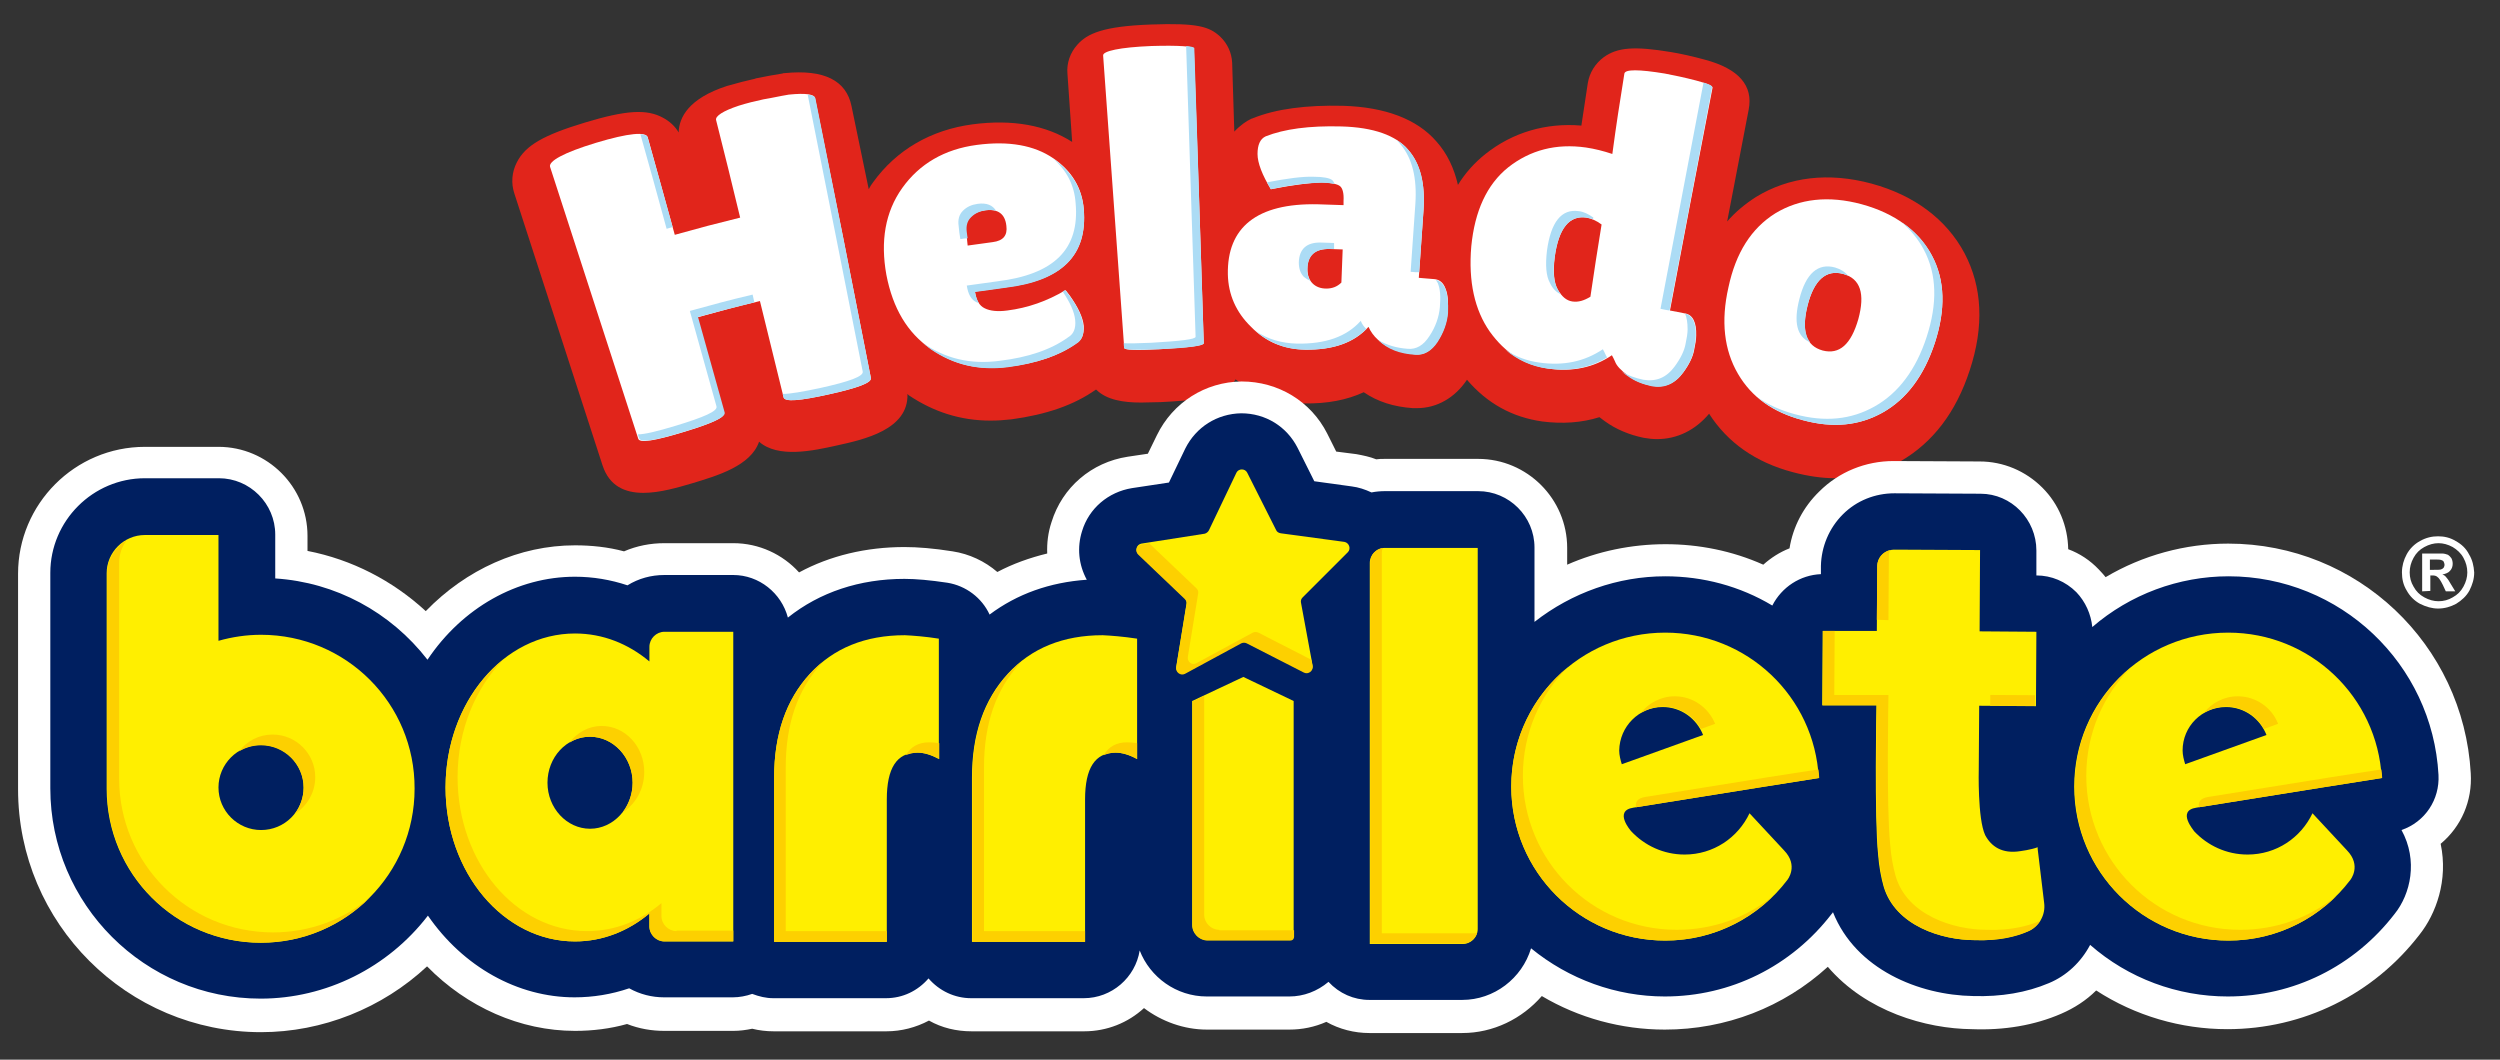
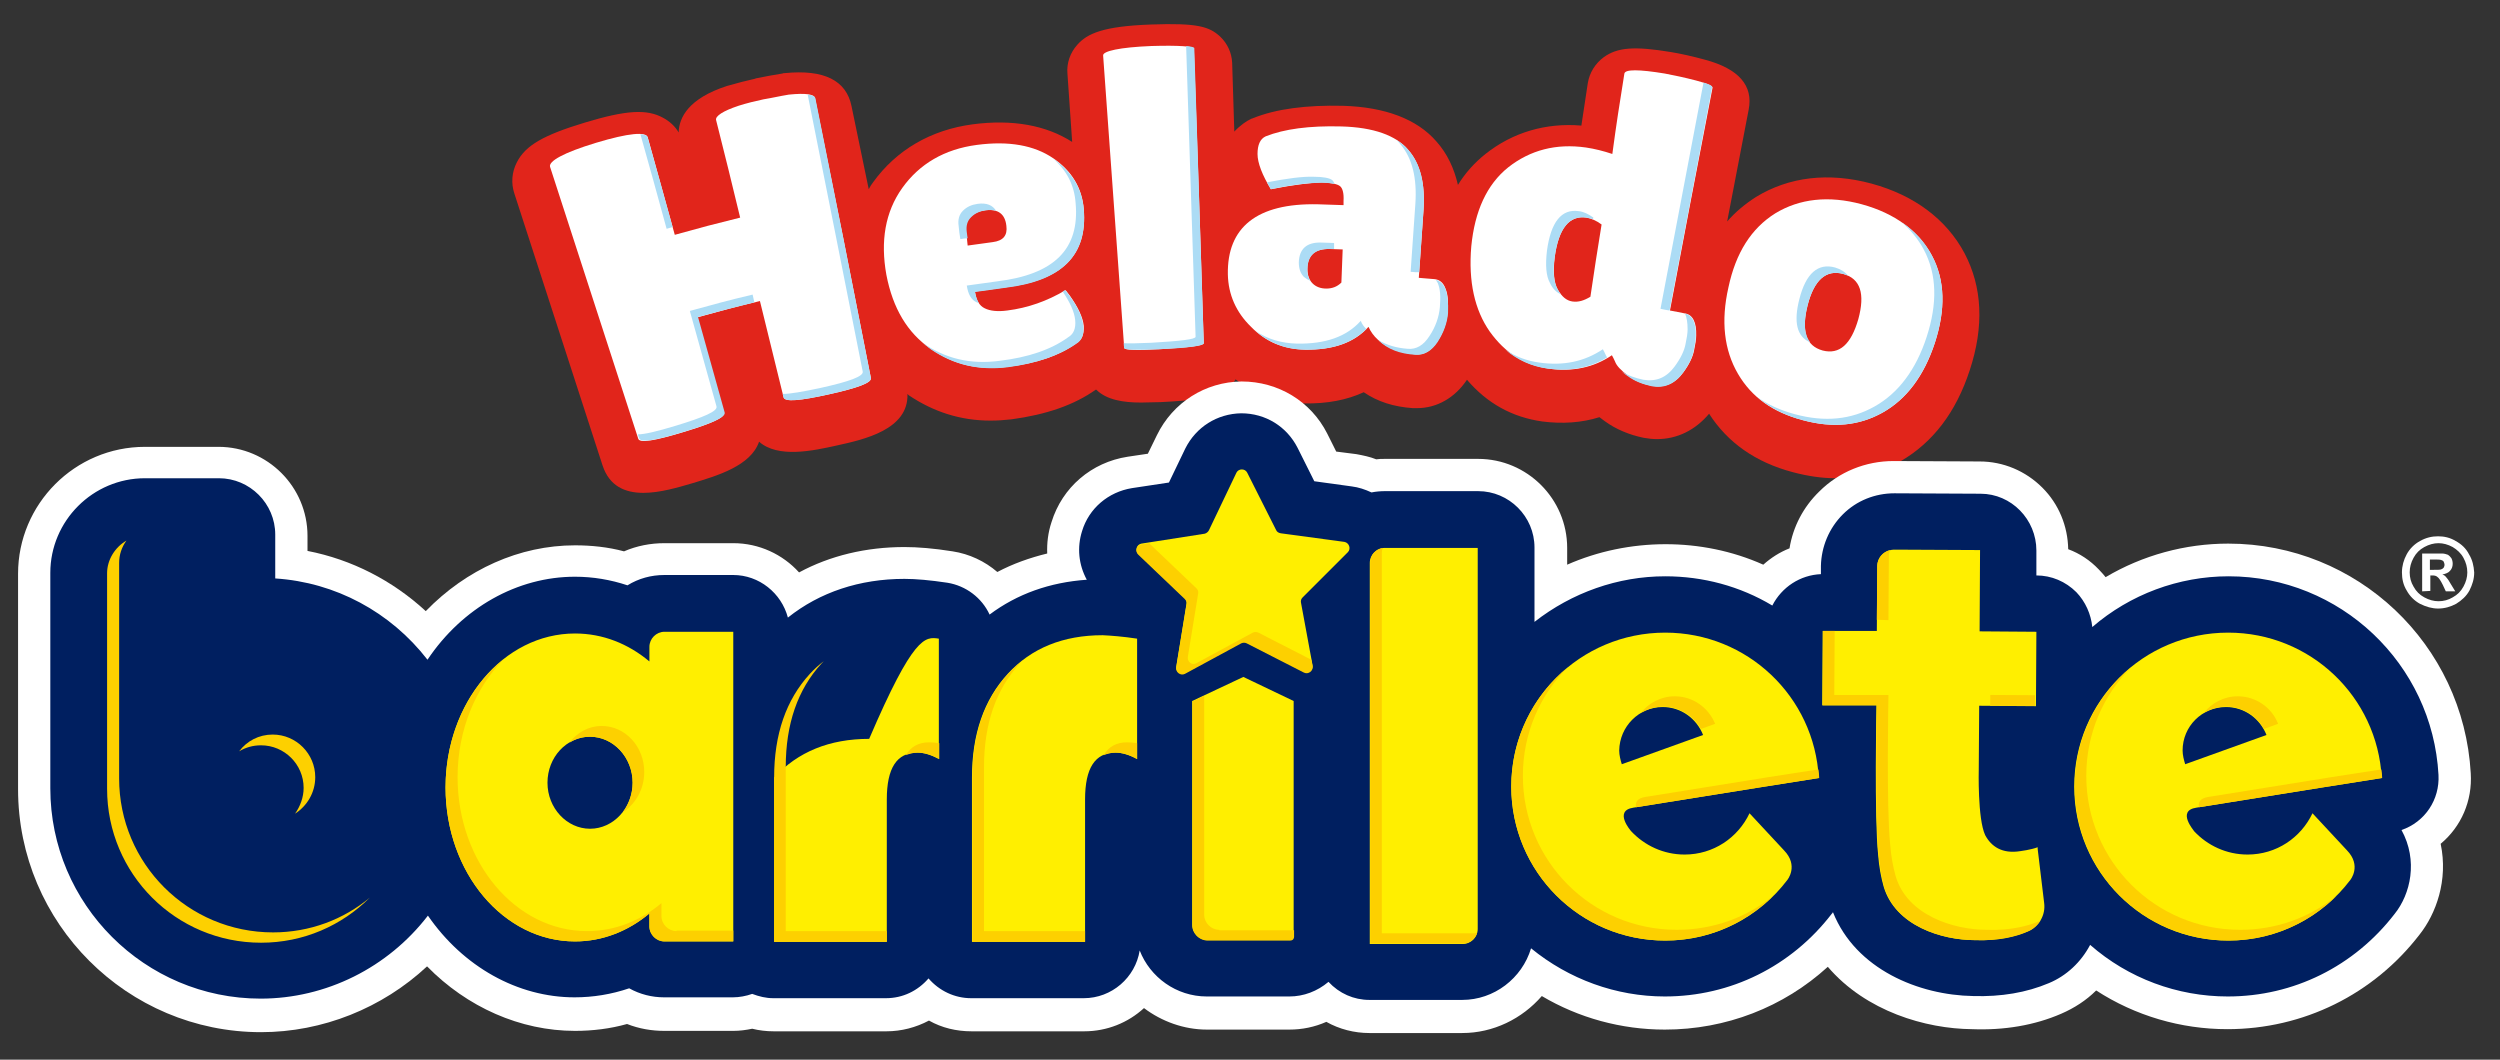
<svg xmlns="http://www.w3.org/2000/svg" version="1.1" id="Capa_1" x="0px" y="0px" viewBox="0 0 581.3 246.4" style="enable-background:new 0 0 581.3 246.4;" xml:space="preserve">
  <rect x="0" y="0" width="581.3" height="246.4" fill="#333333" stroke="none" />
  <style type="text/css">
	.st0{clip-path:url(#SVGID_00000094578853545088859480000004255125557123761342_);fill:#001F60;}
	.st1{clip-path:url(#SVGID_00000094578853545088859480000004255125557123761342_);}
	.st2{fill:#FFFFFF;}
	.st3{clip-path:url(#SVGID_00000120524066922740761600000011464279447923968130_);}
	.st4{fill:#E1251B;}
	.st5{clip-path:url(#SVGID_00000014594695092374902460000009993816911907346306_);}
	.st6{fill:#ACDCF5;}
	.st7{fill:#001F60;}
	.st8{fill:#FFEF00;}
	.st9{fill:#FDD000;}
	.st10{clip-path:url(#SVGID_00000146476526082529958290000017316583793890240640_);}
	.st11{clip-path:url(#SVGID_00000166644340348805835800000013121768325560826034_);}
	.st12{fill:none;}
</style>
  <g>
    <g>
      <path class="st4" d="M456.8,58.9c-4.2-7.9-11.7-13.5-21.6-16.2c-10-2.7-19.2-1.6-26.9,3.1c-2.5,1.6-4.8,3.5-6.7,5.7l5-26    c1.1-5.6-2.3-9.5-10.1-11.6c-2.9-0.8-5.6-1.4-8-1.8c-8.5-1.4-12.4-1.1-15.6,1.2c-2,1.5-3.3,3.6-3.7,6l-1.5,9.9    c-8.3-0.7-16,1.6-22.3,6.6c-2.5,2-4.7,4.4-6.4,7.2c-0.9-3.9-2.5-7.3-5-10.1c-4.5-5.2-11.9-8-21.7-8.3c-8.5-0.2-15.6,0.7-21,2.9    c-0.2,0.1-0.4,0.1-0.5,0.2c-0.9,0.4-2.4,1.4-3.8,2.9l-0.5-16c-0.1-2.3-1.1-4.5-2.8-6.1c-2.5-2.3-5.2-3.2-16.1-2.8    c-11.1,0.4-14.8,2.1-17.1,4.7c-1.7,1.9-2.5,4.3-2.3,6.7l1.1,15.9c-6.1-3.9-13.9-5.3-23.1-4.1c-9.8,1.3-17.8,6-23.2,13.5    c-0.4,0.5-0.7,1-1,1.6L198,24.7c-1.2-6-6.4-8.6-15.5-7.7c-0.2,0-0.4,0-0.6,0.1c-2.4,0.4-3.6,0.6-6,1.1c-0.1,0-0.2,0-0.3,0.1    c-1.8,0.4-4.2,1-6.6,1.7c-8.9,2.9-11.1,7.3-11.2,10.8c-0.8-1.4-2.1-2.6-3.6-3.4c-3.8-2.1-8.6-1.8-18.2,1.1    c-9.6,2.9-13.8,5.3-15.8,9.2c-1.2,2.3-1.4,4.9-0.6,7.3l20.5,63.2c1.6,4.9,5.3,6.4,9.5,6.4c3.9,0,8.2-1.3,11.6-2.3    c5.6-1.7,13.4-4,15.3-9.6c4.4,3.9,12.6,2.1,18,0.9c6.4-1.4,16.8-3.7,16.5-12c0.1,0.1,0.2,0.2,0.3,0.3c5.8,3.9,12.1,5.9,19,5.9    c1.6,0,3.2-0.1,4.9-0.3c8.1-1.1,14.5-3.3,19.6-6.9c0,0,0,0,0.1,0c2.4,2.4,6.3,3,10.4,3c1.6,0,3.1-0.1,4.6-0.1    c7.2-0.4,14.6-0.7,17.4-5.3c4.6,3.6,9.9,5.5,16,5.6c5.3,0.1,9.9-0.8,13.8-2.6c3.2,2.2,7,3.4,11.4,3.7c0.3,0,0.7,0,1,0    c4.6,0,8.8-2.4,11.6-6.6c4.7,5.5,10.5,8.7,17.5,9.7c4.7,0.6,9.2,0.3,13.3-1c0.4,0.3,0.8,0.6,1.2,0.9c2.6,1.9,5.7,3.2,9.1,3.9    c1.1,0.2,2.1,0.3,3.1,0.3c4.7,0,8.9-2.1,12.1-5.9c4.3,6.7,10.8,11.3,19.5,13.6c3.4,0.9,6.7,1.4,9.9,1.4c5.4,0,10.5-1.3,15.2-4    c7.4-4.3,12.8-11.3,16-21.1C461.4,75.8,460.9,66.7,456.8,58.9z" />
      <g>
        <g>
          <path class="st2" d="M202.5,87.9c0.2,1.1-3,2.3-9.8,3.8c-6.7,1.5-10.2,1.8-10.5,0.7c-2.2-9-3.3-13.4-5.5-22.4      c-5.9,1.4-8.8,2.2-14.6,3.8c2.5,8.9,3.7,13.3,6.2,22.2c0.3,1.1-2.9,2.5-9.5,4.5c-6.6,2-10.1,2.6-10.4,1.5      c-8.2-25.3-12.3-37.9-20.5-63.2c-0.4-1.3,3.1-3.3,10.7-5.6c7.6-2.3,11.6-2.6,12-1.3c2.5,9.1,3.8,13.6,6.3,22.7      c6.1-1.7,9.1-2.5,15.2-4c-2.2-9.1-3.3-13.6-5.6-22.7c-0.2-0.9,1.6-2.1,5.2-3.3c1.9-0.6,3.9-1.1,5.8-1.5c2.4-0.4,3.5-0.7,5.9-1.1      c3.9-0.4,5.9-0.1,6.1,0.8C194.8,48.9,197.4,61.9,202.5,87.9z" />
          <path class="st2" d="M250.3,79.8c-4,2.9-9.3,4.7-16,5.5c-6.7,0.9-12.6-0.5-17.9-4.2c-5.4-3.7-8.8-9.4-10.3-17.2      c-1.4-7.8-0.3-14.6,3.7-20.2c4-5.6,9.8-9,17.3-10c7.5-1,13.4,0.1,17.8,3.1c4.4,3,6.7,7,7.1,11.8c0.9,10.8-5.1,16.6-18.1,18.2      c-2.9,0.4-4.3,0.6-7.2,1c0.3,2,1,3.3,2.3,3.9c1.2,0.6,3,0.8,5.2,0.5c4.8-0.6,9.3-2.2,13.5-4.7c0.1-0.1,0.4,0.4,1.1,1.3      c1.9,2.7,3,5,3.2,7C252.1,77.8,251.5,79.1,250.3,79.8z M234,52.5c-0.3-2.8-2-4-5-3.6c-1.4,0.2-2.5,0.7-3.4,1.6      c-0.9,0.9-1.2,2.1-1,3.5c0.2,1.2,0.3,1.8,0.4,3.1c2.3-0.3,3.5-0.5,5.8-0.8C233.3,56,234.3,54.7,234,52.5z" />
          <path class="st2" d="M279.9,79.8c0,0.6-3.5,1-10.3,1.4c-5.4,0.3-8.1,0.2-8.2-0.3c-2-27.2-2.9-40.8-4.9-68      c-0.1-1,3.8-1.9,11.2-2.2c6.5-0.2,9.9,0.1,9.9,0.6C278.6,38.7,279,52.4,279.9,79.8z" />
          <path class="st2" d="M295.5,44c-2-3.3-3.1-6.1-3.1-8.2c0-2.1,0.6-3.5,1.9-4.1c4.3-1.7,10.1-2.5,17.6-2.3      c7.5,0.2,12.7,2.1,15.5,5.4c2.9,3.3,4,8,3.6,14c-0.4,6.3-0.7,9.5-1.1,15.8c1.4,0.1,2.1,0.2,3.6,0.3c1.2,0.1,2.1,0.8,2.6,2.2      c0.6,1.4,0.7,3.2,0.5,5.6c-0.2,2.3-1,4.6-2.4,6.7c-1.4,2.2-3.1,3.2-5.1,3c-3.6-0.3-6.5-1.4-8.7-3.4c-1-0.9-1.7-1.9-2.2-3      c-3.3,3.7-8.2,5.4-14.8,5.3c-4.9-0.1-9.1-1.8-12.5-5.3c-3.5-3.4-5.3-7.5-5.4-12.2c-0.2-10.9,6.7-16.6,20.9-16.3      c2.4,0.1,3.6,0.1,6,0.2c0-0.4,0-0.6,0-1c0.1-1.7-0.2-2.9-0.8-3.4c-0.6-0.5-2-0.8-4.3-0.9C304.6,42.5,300.6,43,295.5,44z       M304,62.5c0,1.5,0.4,2.6,1.2,3.4c0.8,0.8,1.9,1.2,3.2,1.2c1.3,0,2.5-0.4,3.5-1.4c0.1-3.1,0.2-4.6,0.3-7.7c-1.2,0-1.8-0.1-3-0.1      C305.7,57.8,304,59.4,304,62.5z" />
          <path class="st2" d="M377.7,17.1c0.2-1,3.3-1,9.4,0c2.1,0.4,4.5,0.9,7.2,1.6c2.7,0.7,4,1.3,3.9,1.7c-4,20.7-6,31.1-9.9,51.8      c1.5,0.3,2.2,0.4,3.6,0.7c1.7,0.3,2.6,2.1,2.5,5.1c0,0.9-0.2,2.1-0.5,3.5c-0.3,1.5-1.1,3.2-2.5,5.1c-1.9,2.6-4.3,3.6-7.3,3.1      c-2.2-0.4-4.1-1.2-5.6-2.4c-1.6-1.2-2.6-2.2-3-3.3c-0.3-0.6-0.4-0.9-0.7-1.4c-4.3,2.9-9.2,3.9-14.8,3.1      c-5.6-0.8-10-3.6-13.6-8.6c-3.5-5-5-11.6-4.3-19.8c0.8-8.2,3.6-14.4,8.6-18.4c5.1-4,11.1-5.6,18.1-4.6c2,0.3,4,0.8,6.1,1.5      C375.9,28.4,376.5,24.6,377.7,17.1z M368.9,50.6c-4-0.6-6.5,2.5-7.4,9.2c-0.4,3.4-0.2,5.9,0.7,7.5c0.9,1.6,2,2.6,3.4,2.8      c1.4,0.2,2.7-0.2,4.2-1.1c1-6.7,1.5-10.1,2.6-16.8C371.2,51.3,370,50.8,368.9,50.6z" />
          <path class="st2" d="M404.1,86.9c-3.2-5.5-4-12.2-2.2-20.1c1.7-8,5.3-13.7,10.9-17.2c5.6-3.4,12.4-4.2,20.1-2.1      c7.7,2.1,13.2,6.2,16.3,11.9c3.1,5.8,3.2,12.6,0.7,20.3c-2.5,7.7-6.6,13.1-12.1,16.2c-5.5,3.1-11.6,3.7-18.6,1.8      C412.3,95.9,407.3,92.4,404.1,86.9z M428.6,63.7c-4-1.1-6.8,1.4-8.3,7.3c-1.5,6-0.4,9.4,3.5,10.5c3.9,1,6.6-1.4,8.3-7.3      C433.7,68.3,432.6,64.8,428.6,63.7z" />
        </g>
      </g>
      <g>
        <g>
          <path class="st6" d="M175.4,70.3c-0.1-0.6-0.3-1.2-0.4-1.8c-5.9,1.4-8.8,2.2-14.6,3.8c2.5,8.9,3.7,13.3,6.2,22.2      c0.3,1.1-2.9,2.5-9.5,4.5c-4.3,1.3-7.2,2-8.8,2c0.1,0.3,0.2,0.6,0.3,0.9c0.4,1.1,3.8,0.5,10.4-1.5c6.6-2,9.8-3.4,9.5-4.5      c-2.5-8.9-3.7-13.3-6.2-22.2C167.5,72.3,170.5,71.5,175.4,70.3z" />
          <path class="st6" d="M155,53.2c0.5-0.1,0.9-0.3,1.4-0.4c-2.2-7.9-3.4-12.4-5.8-20.8c-0.1-0.5-0.7-0.7-1.7-0.8      C151.3,39.8,152.6,44.3,155,53.2z" />
          <path class="st6" d="M189.6,22.9c-0.1-0.5-0.7-0.8-1.8-0.9c5.1,25.6,7.7,38.6,12.8,64.4c0.2,1.1-3,2.3-9.8,3.8      c-4.2,0.9-7.1,1.4-8.8,1.4c0.1,0.3,0.1,0.5,0.2,0.8c0.3,1.1,3.7,0.8,10.5-0.7c6.7-1.5,10-2.7,9.8-3.8      C197.4,61.8,194.8,48.9,189.6,22.9z" />
        </g>
        <g>
          <path class="st6" d="M223.3,55.6c0.6-0.1,1.2-0.2,1.7-0.2c-0.1-0.4-0.1-0.8-0.2-1.4c-0.2-1.5,0.1-2.6,1-3.5      c0.9-0.9,2-1.4,3.4-1.6c0.9-0.1,1.7-0.1,2.4,0.1c-0.8-1.3-2.2-1.9-4.3-1.6c-1.4,0.2-2.5,0.7-3.4,1.6c-0.9,0.9-1.2,2.1-1,3.5      C223,53.7,223.1,54.4,223.3,55.6z" />
          <path class="st6" d="M250.1,47.2C251.1,58,245,63.8,232,65.4c-2.9,0.4-4.3,0.6-7.2,1c0.3,2,1,3.3,2.3,3.9      c0.2,0.1,0.3,0.1,0.5,0.2c-0.4-0.7-0.7-1.5-0.9-2.6c2.9-0.4,4.3-0.6,7.2-1c13-1.6,19-7.5,18.1-18.2c-0.4-4.9-2.8-8.8-7.1-11.8      c0,0-0.1,0-0.1-0.1C248,39.6,249.8,43,250.1,47.2z" />
          <path class="st6" d="M248.7,68.8c-0.7-0.9-1-1.4-1.1-1.3c-0.2,0.1-0.4,0.2-0.5,0.3c1.7,2.5,2.7,4.7,2.9,6.6c0.2,2-0.4,3.3-1.6,4      c-4,2.9-9.3,4.7-16,5.5c-6.7,0.9-12.6-0.5-17.9-4.2c0,0,0,0,0,0c0.6,0.5,1.3,1,1.9,1.5c5.4,3.7,11.3,5,17.9,4.2      c6.7-0.9,12-2.7,16-5.5c1.2-0.7,1.8-2.1,1.6-4C251.7,73.8,250.7,71.5,248.7,68.8z" />
        </g>
        <path class="st6" d="M277.7,11.2c0-0.2-0.7-0.4-1.9-0.5c0.9,26.8,1.3,40.5,2.2,67.6c0,0.6-3.5,1-10.3,1.4c-2.9,0.1-5,0.2-6.4,0.1     c0,0.4,0,0.7,0.1,1.1c0,0.5,2.8,0.5,8.2,0.3c6.9-0.3,10.3-0.8,10.3-1.4C279,52.4,278.6,38.6,277.7,11.2z" />
        <g>
          <path class="st6" d="M305.5,41.1c-2.6-0.1-6.3,0.4-10.9,1.3c0.3,0.5,0.6,1.1,0.9,1.6c5.1-1.1,9.1-1.5,11.9-1.5      c1.2,0,2.2,0.1,2.9,0.3c-0.1-0.4-0.3-0.7-0.5-0.9C309.2,41.4,307.7,41.1,305.5,41.1z" />
          <path class="st6" d="M304.7,65.3c-0.5-0.7-0.8-1.7-0.7-2.8c0.1-3.1,1.8-4.7,5.2-4.6c0.4,0,0.7,0,1,0c0-0.4,0-0.9,0-1.4      c-1.2,0-1.8-0.1-3-0.1c-3.4-0.1-5.1,1.5-5.2,4.6c0,1.5,0.4,2.6,1.2,3.4C303.7,64.8,304.2,65.1,304.7,65.3z" />
          <path class="st6" d="M325.5,33.4c2.9,3.3,4,8,3.6,14c-0.4,6.3-0.7,9.5-1.1,15.8c0.8,0.1,1.4,0.1,2,0.1c0.4-5.5,0.6-8.6,1-14.5      c0.4-6.1-0.7-10.8-3.6-14c-0.7-0.9-1.7-1.6-2.7-2.3C325,32.9,325.3,33.1,325.5,33.4z" />
          <path class="st6" d="M316.4,74.6c-3.3,3.7-8.2,5.4-14.8,5.3c-3.6-0.1-6.8-1-9.6-2.9c3.2,2.8,7.1,4.3,11.5,4.3      c6.2,0.1,10.9-1.5,14.2-4.8C317.2,76,316.7,75.4,316.4,74.6z" />
          <path class="st6" d="M336.1,67.2c-0.5-1.2-1.3-1.9-2.2-2.1c0.1,0.2,0.2,0.4,0.4,0.7c0.6,1.4,0.7,3.2,0.5,5.6      c-0.2,2.3-1,4.6-2.4,6.7c-1.4,2.2-3.1,3.2-5.1,3c-2.7-0.2-4.9-0.9-6.8-2c0,0,0,0,0,0c2.1,2.1,5,3.2,8.7,3.4c2,0.1,3.7-0.9,5.1-3      c1.4-2.2,2.2-4.4,2.4-6.7C336.8,70.4,336.6,68.6,336.1,67.2z" />
        </g>
        <g>
          <path class="st6" d="M386.1,71.8c0.8,0.2,1.5,0.3,2.1,0.4c3.8-20,6-31.5,9.9-51.9c0.1-0.3-0.6-0.7-2-1.1      C392.2,39.8,390,51.2,386.1,71.8z" />
          <path class="st6" d="M362.9,68.4c-0.2-0.3-0.5-0.7-0.7-1.1c-0.9-1.6-1.2-4.1-0.7-7.5c0.9-6.7,3.4-9.8,7.4-9.2      c0.5,0.1,1,0.2,1.5,0.4c0-0.1,0-0.2,0.1-0.4c-1.1-0.8-2.3-1.4-3.4-1.5c-4-0.6-6.5,2.5-7.4,9.2c-0.4,3.4-0.2,5.9,0.7,7.5      C361,67.1,361.9,68,362.9,68.4z" />
          <path class="st6" d="M391.8,72.9C391.8,72.9,391.8,72.9,391.8,72.9c0.4,0.9,0.6,2.1,0.6,3.7c0,0.9-0.2,2.1-0.5,3.5      c-0.3,1.5-1.1,3.2-2.5,5.1c-1.9,2.6-4.3,3.6-7.3,3.1c-1.9-0.4-3.6-1-5-1.9c0.4,0.3,0.8,0.7,1.3,1c1.6,1.2,3.4,1.9,5.6,2.4      c2.9,0.6,5.4-0.5,7.3-3.1c1.4-1.9,2.2-3.6,2.5-5.1c0.3-1.5,0.5-2.6,0.5-3.5C394.4,75,393.5,73.3,391.8,72.9z" />
          <path class="st6" d="M373.4,82.6c-0.3-0.6-0.4-0.9-0.7-1.4c-4.3,2.9-9.2,3.9-14.8,3.1c-2.9-0.4-5.6-1.4-7.9-3      c2.8,2.4,6.1,3.9,9.8,4.4c5.2,0.7,9.8-0.1,13.9-2.6C373.6,83,373.5,82.8,373.4,82.6z" />
        </g>
        <g>
          <path class="st6" d="M420.9,79.6c-1.4-1.8-1.6-4.6-0.6-8.6c1.5-5.9,4.3-8.4,8.3-7.3c0.4,0.1,0.7,0.3,1.1,0.4      c-0.7-0.9-1.7-1.5-3-1.9c-4-1.1-6.8,1.4-8.3,7.3C417,74.9,417.8,78.3,420.9,79.6z" />
          <path class="st6" d="M449.2,59.4c-1.6-3.1-4-5.7-7-7.7c2.1,1.8,3.8,3.9,5.1,6.3c3.1,5.8,3.2,12.6,0.7,20.3      c-2.5,7.7-6.6,13.1-12.1,16.2c-5.5,3.1-11.6,3.7-18.6,1.8c-3.3-0.9-6.2-2.2-8.6-3.9c2.8,2.4,6.3,4.2,10.5,5.3      c7,1.9,13.1,1.3,18.6-1.8c5.5-3.1,9.5-8.5,12.1-16.2C452.4,72,452.3,65.2,449.2,59.4z" />
        </g>
      </g>
    </g>
    <g>
      <path class="st2" d="M574.5,179.8C574.5,179.8,574.5,179.8,574.5,179.8c-1.7-30-26.4-53.4-56.4-53.4c-10,0-19.9,2.7-28.5,7.8    c-0.5-0.6-1-1.2-1.6-1.8c-2-2.1-4.4-3.7-7.1-4.7c-0.1-5.4-2.2-10.5-6-14.3c-3.9-3.9-9.1-6.1-14.6-6.1l-20-0.1    c-6.5,0-12.7,2.5-17.3,7.1c-3.7,3.6-6.1,8.2-6.9,13.2c-2.3,0.9-4.3,2.2-6.1,3.8c-14.3-6.4-31.3-6.3-45.6,0v-3.9    c0-11.4-9.3-20.7-20.7-20.7H322c-0.7,0-1.4,0-2,0.1c-1.5-0.6-3-0.9-4.6-1.2l-4.7-0.6l-2.1-4.2c-3.8-7.5-11.4-12.1-19.9-12.1    c-8.5,0.1-16,4.9-19.7,12.5l-2.1,4.3l-4.7,0.7c-8.4,1.3-15.2,7.1-17.7,15.2c-0.8,2.4-1.1,4.9-1,7.3c-4.1,1-8,2.4-11.6,4.3    c-2.9-2.5-6.5-4.2-10.4-4.8c-4.4-0.7-8.1-1-11.2-1c-8.9,0-17.3,2-24.5,5.9c-3.8-4.2-9.3-6.8-15.3-6.8h-16c-3.2,0-6.4,0.6-9.4,1.9    c-3.7-1-7.6-1.4-11.4-1.4c-12.9,0-25.3,5.6-34.7,15.3c-7.7-7.1-17.2-12-27.5-14v-3.5c0-11.4-9.3-20.7-20.7-20.7H33.7    c-16.3,0-29.5,13.3-29.5,29.5v50.1c0,31.2,25.4,56.5,56.5,56.5c14.3,0,28.2-5.6,38.6-15.3c9.3,9.5,21.7,15,34.4,15    c4.1,0,8.2-0.5,12.1-1.6c2.8,1.1,5.7,1.6,8.7,1.6h16c1.5,0,3-0.2,4.4-0.5c1.6,0.4,3.3,0.6,5,0.6h26.2c3.5,0,6.9-0.9,9.9-2.5    c3,1.7,6.4,2.5,9.9,2.5h26.2c5.3,0,10.2-2,13.9-5.4c4.1,3.1,9.3,5,14.6,5h19.2c3,0,5.9-0.6,8.6-1.8c3,1.7,6.5,2.6,10,2.6h21.6    c7.2,0,13.9-3.3,18.5-8.6c8.6,5.1,18.5,7.8,28.6,7.8c14.2,0,27.6-5.2,37.9-14.6c8.9,10.4,22.8,14.4,33.5,14.5    c7.5,0.3,14.6-0.9,20.8-3.6c3-1.3,5.8-3.1,8.1-5.4c9.1,5.9,19.7,9,30.5,9c17.7,0,34-8.1,44.7-22c3.8-4.8,6.7-12.6,4.9-21.1    C572.3,192.2,574.9,186.2,574.5,179.8z" />
      <path class="st7" d="M567,180.2c-1.4-25.9-22.9-46.2-48.8-46.2c-11.6,0-22.9,4.2-31.7,11.8c-0.3-3-1.6-5.9-3.7-8.1    c-2.5-2.5-5.8-3.9-9.3-3.9h0l0-5.8c0-7.2-5.8-13.2-13-13.2l-20-0.1c-4.5,0-8.8,1.7-12,4.9c-3.2,3.2-5,7.5-5.1,12l0,1.9    c-4.8,0.2-9.1,3-11.3,7.3c-7.5-4.5-16.1-6.8-24.9-6.8c-11,0-21.7,3.8-30.4,10.6v-17.3c0-7.2-5.9-13.1-13.1-13.1H322    c-1,0-2.1,0.1-3.1,0.3c-1.5-0.7-3-1.2-4.6-1.4l-8.7-1.2l-3.9-7.8c-2.5-4.9-7.4-8-13.1-8c0,0,0,0,0,0c-5.6,0.1-10.5,3.2-13,8.2    l-3.8,7.9l-8.6,1.3c-5.5,0.9-10,4.7-11.6,10c-1.2,3.8-0.8,7.8,1.1,11.3c-8.6,0.6-16.2,3.3-22.6,8.1c-1.8-3.9-5.5-6.7-9.8-7.4    c-4-0.6-7.3-0.9-10-0.9c-10.4,0-19.7,3.1-27.1,9c-1.5-5.7-6.7-9.9-12.7-9.9h-16c-3.1,0-6,0.8-8.6,2.4c-3.9-1.3-8-2-12.2-2    c-13.4,0-26.2,7.2-34.3,19.3c-8.6-11.1-21.4-18-35.4-18.9v-10.2c0-7.2-5.9-13.1-13.1-13.1H33.7c-12.1,0-22,9.9-22,22v50.1    c0,27,22,48.9,48.9,48.9c15.2,0,29.6-7.2,38.9-19.3c8.2,11.9,20.9,19,34.1,19c4.3,0,8.6-0.7,12.7-2.1c2.5,1.4,5.3,2.1,8.1,2.1h16    c1.5,0,3.1-0.3,4.5-0.8c1.6,0.6,3.2,1,4.9,1h26.2c3.9,0,7.4-1.7,9.9-4.6c2.5,2.9,6.1,4.6,9.9,4.6h26.2c6.5,0,12-4.8,13-11.1    c2.4,6.2,8.5,10.7,15.6,10.7h19.2c3.3,0,6.5-1.2,9.1-3.4c2.5,2.7,5.9,4.2,9.5,4.2h21.6c7.4,0,13.9-5,16-12    c8.8,7.2,19.8,11.2,31.1,11.2c15.3,0,29.4-7,38.8-19.2c0.1-0.1,0.2-0.2,0.3-0.4c5.3,13.3,20,19.3,32.6,19.5    c6.5,0.2,12.4-0.8,17.6-3c4.1-1.7,7.5-4.9,9.6-8.9c8.9,7.8,20.3,12,32,12c15.3,0,29.4-7,38.8-19.2c3.7-4.6,5.5-12.4,1.6-19.5    C563.9,191.1,567.3,185.9,567,180.2z" />
      <g>
        <path class="st8" d="M154.5,146.9c-1.9,0-3.5,1.6-3.5,3.5v3.4c-4.9-4.1-10.8-6.5-17.3-6.5c-16.6,0-30.1,16-30.1,35.8     c0,19.8,13.5,35.8,30.1,35.8c6.4,0,12.4-2.4,17.3-6.5v3c0,1.9,1.6,3.5,3.5,3.5h16v-3.5v-65v-3.5H154.5z M137.2,192.7     c-5.4,0-9.9-4.8-9.9-10.7c0-5.9,4.4-10.7,9.9-10.7c5.4,0,9.9,4.8,9.9,10.7C147.1,187.9,142.6,192.7,137.2,192.7z" />
        <path class="st8" d="M473.8,197.4l1.5,12.5c0.4,2.9-1.2,5.6-3.9,6.7c-2.7,1.1-6.7,2.2-12.2,2c-7.8,0-18.5-3.4-21.2-12.4     c-0.6-2.1-1.1-4.7-1.3-7.5c-0.9-8.2-0.4-34.7-0.4-34.7l-12.6,0l0.1-17.3l12.6,0l0.1-15c0-2.2,1.8-3.9,4-3.9l19.9,0.1l-0.1,18.9     l13.2,0.1l-0.1,17.3l-13.2-0.1l-0.1,14.8c0,0-0.3,11.5,1.5,15.3c1.4,2.6,3.9,4.4,8.2,3.7c0,0,2.4-0.3,4-0.9L473.8,197.4z" />
        <path class="st8" d="M510.7,187.8l28.6-4.6l14.5-2.3c-1-18.9-16.6-33.8-35.7-33.8c-19.8,0-35.8,16-35.8,35.8     c0,19.8,16,35.8,35.8,35.8c11.6,0,21.9-5.5,28.4-14.1c0,0,2.7-3.3-0.8-6.9l-8-8.6c-2.7,5.7-8.4,9.6-15.1,9.6     c-4.9,0-9.3-2.1-12.4-5.4C510.2,193.2,506,188.5,510.7,187.8z M517.6,164.4c4.3,0,7.9,2.7,9.4,6.5l-18.9,6.8     c-0.3-1-0.6-2.1-0.6-3.2C507.5,168.9,512,164.4,517.6,164.4z" />
-         <path class="st8" d="M218.3,148.5v28c-1.8-1-3.5-1.5-5-1.5c-4.8,0-7.1,3.6-7.1,10.9v33.1H180v-38.2c0-10.1,2.8-18.1,8.3-24.1     c5.5-6,12.9-9,22.1-9C212.4,147.8,215.1,148,218.3,148.5z" />
+         <path class="st8" d="M218.3,148.5v28c-1.8-1-3.5-1.5-5-1.5c-4.8,0-7.1,3.6-7.1,10.9v33.1H180v-38.2c5.5-6,12.9-9,22.1-9C212.4,147.8,215.1,148,218.3,148.5z" />
        <path class="st8" d="M264.4,148.5v28c-1.8-1-3.5-1.5-5-1.5c-4.8,0-7.1,3.6-7.1,10.9v33.1H226v-38.2c0-10.1,2.8-18.1,8.3-24.1     c5.5-6,12.9-9,22.1-9C258.4,147.8,261.1,148,264.4,148.5z" />
-         <path class="st8" d="M60.7,147.6c-3.4,0-6.7,0.5-9.9,1.4v-15.7v-8.9H42h-8.3c-4.9,0-8.9,4-8.9,8.9v49.8l0,0c0,0.1,0,0.2,0,0.3     c0,19.8,16,35.8,35.8,35.8c19.8,0,35.8-16,35.8-35.8C96.5,163.6,80.5,147.6,60.7,147.6z M60.7,193c-5.4,0-9.9-4.4-9.9-9.9     c0-5.4,4.4-9.9,9.9-9.9c5.4,0,9.9,4.4,9.9,9.9C70.6,188.6,66.2,193,60.7,193z" />
        <path class="st8" d="M379.8,187.8l28.6-4.6l14.5-2.3c-1-18.9-16.6-33.8-35.7-33.8c-19.8,0-35.8,16-35.8,35.8     c0,19.8,16,35.8,35.8,35.8c11.6,0,21.9-5.5,28.4-14.1c0,0,2.7-3.3-0.8-6.9l-8-8.6c-2.7,5.7-8.4,9.6-15.1,9.6     c-4.9,0-9.3-2.1-12.4-5.4C379.2,193.2,375.1,188.5,379.8,187.8z M386.6,164.4c4.3,0,7.9,2.7,9.4,6.5l-18.9,6.8     c-0.3-1-0.6-2.1-0.6-3.2C376.6,168.9,381.1,164.4,386.6,164.4z" />
        <path class="st8" d="M322,219.5h18.1c1.9,0,3.5-1.6,3.5-3.5v-85.1v-3.5H322c-1.9,0-3.5,1.6-3.5,3.5v88.6H322z" />
        <g>
          <path class="st8" d="M277.2,163v52.1c0,1.9,1.6,3.5,3.5,3.5h19.2c0.9,0,0.9-0.9,0.9-0.9V163l-11.7-5.6L277.2,163z" />
          <path class="st8" d="M313.4,128.4c0.8-0.8,0.3-2.2-0.8-2.4l-14.8-2c-0.5-0.1-0.9-0.3-1.1-0.8l-6.7-13.3c-0.5-1-2-1-2.5,0      l-6.4,13.4c-0.2,0.4-0.6,0.7-1,0.8l-14.7,2.3c-1.1,0.2-1.6,1.6-0.7,2.4l10.8,10.3c0.3,0.3,0.5,0.8,0.4,1.2l-2.4,14.7      c-0.2,1.1,1,2,2,1.5l13.1-7.1c0.4-0.2,0.9-0.2,1.3,0l13.3,6.8c1,0.5,2.2-0.4,2-1.5l-2.7-14.6c-0.1-0.5,0.1-0.9,0.4-1.2      L313.4,128.4z" />
        </g>
      </g>
      <g>
        <g>
          <path class="st9" d="M149.8,179.5c0-5.9-4.4-10.7-9.9-10.7c-3,0-5.7,1.5-7.5,3.9c1.4-0.9,3-1.4,4.8-1.4c5.4,0,9.9,4.8,9.9,10.7      c0,2.6-0.9,5-2.3,6.9C147.7,187,149.8,183.6,149.8,179.5z" />
          <path class="st9" d="M157.3,216.5c-1.9,0-3.5-1.6-3.5-3.5v-3c-4.9,4.1-10.8,6.5-17.3,6.5c-16.6,0-30.1-16-30.1-35.8      c0-11,4.2-20.8,10.7-27.4c-8.1,6.4-13.5,17.4-13.5,29.8c0,19.8,13.5,35.8,30.1,35.8c6.4,0,12.4-2.4,17.3-6.5v3      c0,1.9,1.6,3.5,3.5,3.5h16v-2.5H157.3z" />
        </g>
        <g>
          <rect x="466.8" y="157.7" transform="matrix(5.830006e-03 -1 1 5.830006e-03 302.347 629.969)" class="st9" width="2.5" height="10.4" />
          <path class="st9" d="M474.2,214.2c-2.7,1.1-6.7,2.2-12.2,2c-7.8,0-18.5-3.4-21.2-12.4c-0.6-2.1-1.1-4.7-1.3-7.5      c-0.9-8.2-0.4-34.7-0.4-34.7l-12.6,0l0.1-14.9l-2.7,0l-0.1,17.3l12.6,0c0,0-0.5,26.5,0.4,34.7c0.3,2.7,0.7,5.4,1.3,7.5      c2.7,9.1,13.4,12.4,21.2,12.4c5.5,0.2,9.5-0.8,12.2-2c1.3-0.5,2.3-1.5,3-2.6C474.3,214.1,474.2,214.2,474.2,214.2z" />
          <path class="st9" d="M439.1,144.2l0.1-15c0-0.4,0.1-0.9,0.3-1.3c-1.7,0.4-3,1.9-3,3.7l-0.1,12.5L439.1,144.2z" />
        </g>
        <g>
          <path class="st9" d="M520.3,161.9c-3.2,0-6.1,1.6-7.9,3.9c1.5-0.9,3.3-1.5,5.2-1.5c3.8,0,7.1,2.1,8.8,5.2l3.3-1.2      C528.3,164.6,524.6,161.9,520.3,161.9z" />
          <path class="st9" d="M520.9,216.2c-19.8,0-35.8-16-35.8-35.8c0-9.9,4-18.9,10.5-25.3c-8.1,6.6-13.2,16.6-13.2,27.8      c0,19.8,16,35.8,35.8,35.8c9.8,0,18.6-4,25.1-10.4C537.1,213.3,529.4,216.2,520.9,216.2z" />
          <path class="st9" d="M542.1,180.7l-28.6,4.6c-2,0.3-2.4,1.3-2.2,2.4l28.1-4.5l14.5-2.3c0-0.7-0.1-1.3-0.2-2L542.1,180.7z" />
        </g>
        <g>
          <path class="st9" d="M182.7,216.6v-38.2c0-10.1,2.8-18.1,8.3-24.1c0.2-0.2,0.4-0.4,0.6-0.6c-1.2,0.9-2.3,1.9-3.3,3      c-5.5,6-8.3,14-8.3,24.1v38.2h26.2v-2.5H182.7z" />
          <path class="st9" d="M216.1,172.6c-2.5,0-4.3,1-5.5,3c0.8-0.3,1.7-0.6,2.8-0.6c1.5,0,3.2,0.5,5,1.5v-3.7      C217.5,172.7,216.8,172.6,216.1,172.6z" />
        </g>
        <g>
          <path class="st9" d="M228.8,216.6v-38.2c0-10.1,2.8-18.1,8.3-24.1c0.2-0.2,0.4-0.4,0.6-0.6c-1.2,0.9-2.3,1.9-3.3,3      c-5.5,6-8.3,14-8.3,24.1v38.2h26.2v-2.5H228.8z" />
          <path class="st9" d="M262.1,172.6c-2.5,0-4.3,1-5.5,3c0.8-0.3,1.7-0.6,2.8-0.6c1.5,0,3.2,0.5,5,1.5v-3.7      C263.6,172.7,262.8,172.6,262.1,172.6z" />
        </g>
        <g>
          <path class="st9" d="M73.3,180.7c0-5.4-4.4-9.9-9.9-9.9c-3.2,0-6,1.5-7.8,3.9c1.5-0.9,3.2-1.4,5.1-1.4c5.4,0,9.9,4.4,9.9,9.9      c0,2.2-0.8,4.3-2,6C71.4,187.4,73.3,184.3,73.3,180.7z" />
          <path class="st9" d="M63.5,216.8c-19.8,0-35.8-16-35.8-35.8c0-0.1,0-0.2,0-0.3l0,0v-49.8c0-1.9,0.6-3.7,1.7-5.2      c-2.6,1.5-4.5,4.4-4.5,7.6v49.8l0,0c0,0.1,0,0.2,0,0.3c0,19.8,16,35.8,35.8,35.8c9.9,0,18.8-4,25.3-10.5      C79.9,213.8,72,216.8,63.5,216.8z" />
        </g>
        <g>
          <path class="st9" d="M389.4,161.9c-3.2,0-6.1,1.6-7.9,3.9c1.5-0.9,3.3-1.5,5.2-1.5c3.8,0,7.1,2.1,8.8,5.2l3.3-1.2      C397.3,164.6,393.7,161.9,389.4,161.9z" />
          <path class="st9" d="M389.9,216.2c-19.8,0-35.8-16-35.8-35.8c0-9.9,4-18.9,10.5-25.3c-8.1,6.6-13.2,16.6-13.2,27.8      c0,19.8,16,35.8,35.8,35.8c9.8,0,18.6-4,25.1-10.4C406.2,213.3,398.4,216.2,389.9,216.2z" />
          <path class="st9" d="M411.2,180.7l-28.6,4.6c-2,0.3-2.4,1.3-2.2,2.4l28.1-4.5l14.5-2.3c0-0.7-0.1-1.3-0.2-2L411.2,180.7z" />
        </g>
        <path class="st9" d="M342.9,217h-18.1h-3.5v-88.6c0-0.3,0.1-0.6,0.2-1c-1.7,0.3-2.9,1.7-2.9,3.4v88.6h3.5h18.1     c1.6,0,2.9-1.1,3.3-2.6C343.3,216.9,343.1,217,342.9,217z" />
        <path class="st9" d="M283.5,216.2c-1.9,0-3.5-1.6-3.5-3.5v-50.9l-2.7,1.3v52.1c0,1.9,1.6,3.5,3.5,3.5h19.2c0.9,0,0.9-0.9,0.9-0.9     v-1.5H283.5z" />
        <g>
          <path class="st9" d="M292.6,147.1c-0.4-0.2-0.9-0.2-1.3,0l-13.1,7.1c-1,0.6-2.2-0.3-2-1.5l2.4-14.7c0.1-0.5-0.1-0.9-0.4-1.2      l-10.8-10.3c-0.1-0.1-0.1-0.2-0.1-0.2l-1.9,0.3c-1.1,0.2-1.6,1.6-0.7,2.4l10.8,10.3c0.3,0.3,0.5,0.8,0.4,1.2l-2.4,14.7      c-0.2,1.1,1,2,2,1.5l13.1-7.1c0.4-0.2,0.9-0.2,1.3,0l13.3,6.8c1,0.5,2.2-0.4,2-1.5l-0.3-1.5L292.6,147.1z" />
        </g>
      </g>
      <g>
        <path class="st2" d="M566.9,124.7c1.4,0,2.8,0.3,4.1,1.1c1.3,0.7,2.4,1.7,3.1,3.1c0.8,1.3,1.1,2.7,1.2,4.2c0,1.5-0.4,2.8-1.1,4.2     c-0.7,1.3-1.8,2.3-3.1,3.1c-1.3,0.7-2.7,1.1-4.2,1.1c-1.4,0-2.8-0.4-4.2-1.1c-1.3-0.7-2.4-1.8-3.1-3.1c-0.8-1.3-1.1-2.7-1.1-4.2     c0-1.5,0.4-2.9,1.1-4.2c0.7-1.3,1.8-2.4,3.1-3.1C564.1,125,565.5,124.7,566.9,124.7z M567,126.3c-1.1,0-2.2,0.3-3.3,0.9     c-1.1,0.6-1.9,1.4-2.5,2.5c-0.6,1.1-0.9,2.2-0.9,3.4c0,1.2,0.3,2.3,0.9,3.3c0.6,1.1,1.4,1.9,2.5,2.5c1.1,0.6,2.2,0.9,3.3,0.9     c1.2,0,2.3-0.3,3.3-0.9c1.1-0.6,1.9-1.4,2.5-2.5c0.6-1.1,0.9-2.2,0.9-3.3c0-1.2-0.3-2.3-0.9-3.4c-0.6-1.1-1.5-1.9-2.5-2.5     C569.2,126.6,568.1,126.3,567,126.3z M563.2,137.5l0-8.8l1.8,0c1.7,0,2.6,0,2.8,0c0.6,0,1.1,0.2,1.4,0.3c0.3,0.2,0.6,0.5,0.8,0.8     c0.2,0.4,0.3,0.8,0.3,1.3c0,0.6-0.2,1.2-0.6,1.6c-0.4,0.5-1,0.7-1.8,0.9c0.3,0.1,0.5,0.2,0.6,0.3c0.1,0.1,0.3,0.3,0.6,0.7     c0.1,0.1,0.3,0.4,0.7,1.1l1.1,1.8l-2.2,0L568,136c-0.5-1-0.9-1.6-1.2-1.8c-0.3-0.3-0.7-0.4-1.2-0.4l-0.5,0l0,3.6L563.2,137.5z      M565,132.5l0.7,0c1,0,1.7,0,1.9-0.1c0.3-0.1,0.4-0.2,0.6-0.4c0.1-0.2,0.2-0.4,0.2-0.7c0-0.2-0.1-0.5-0.2-0.7     c-0.1-0.2-0.3-0.3-0.6-0.4c-0.3-0.1-0.9-0.1-1.9-0.1l-0.7,0L565,132.5z" />
      </g>
    </g>
  </g>
</svg>